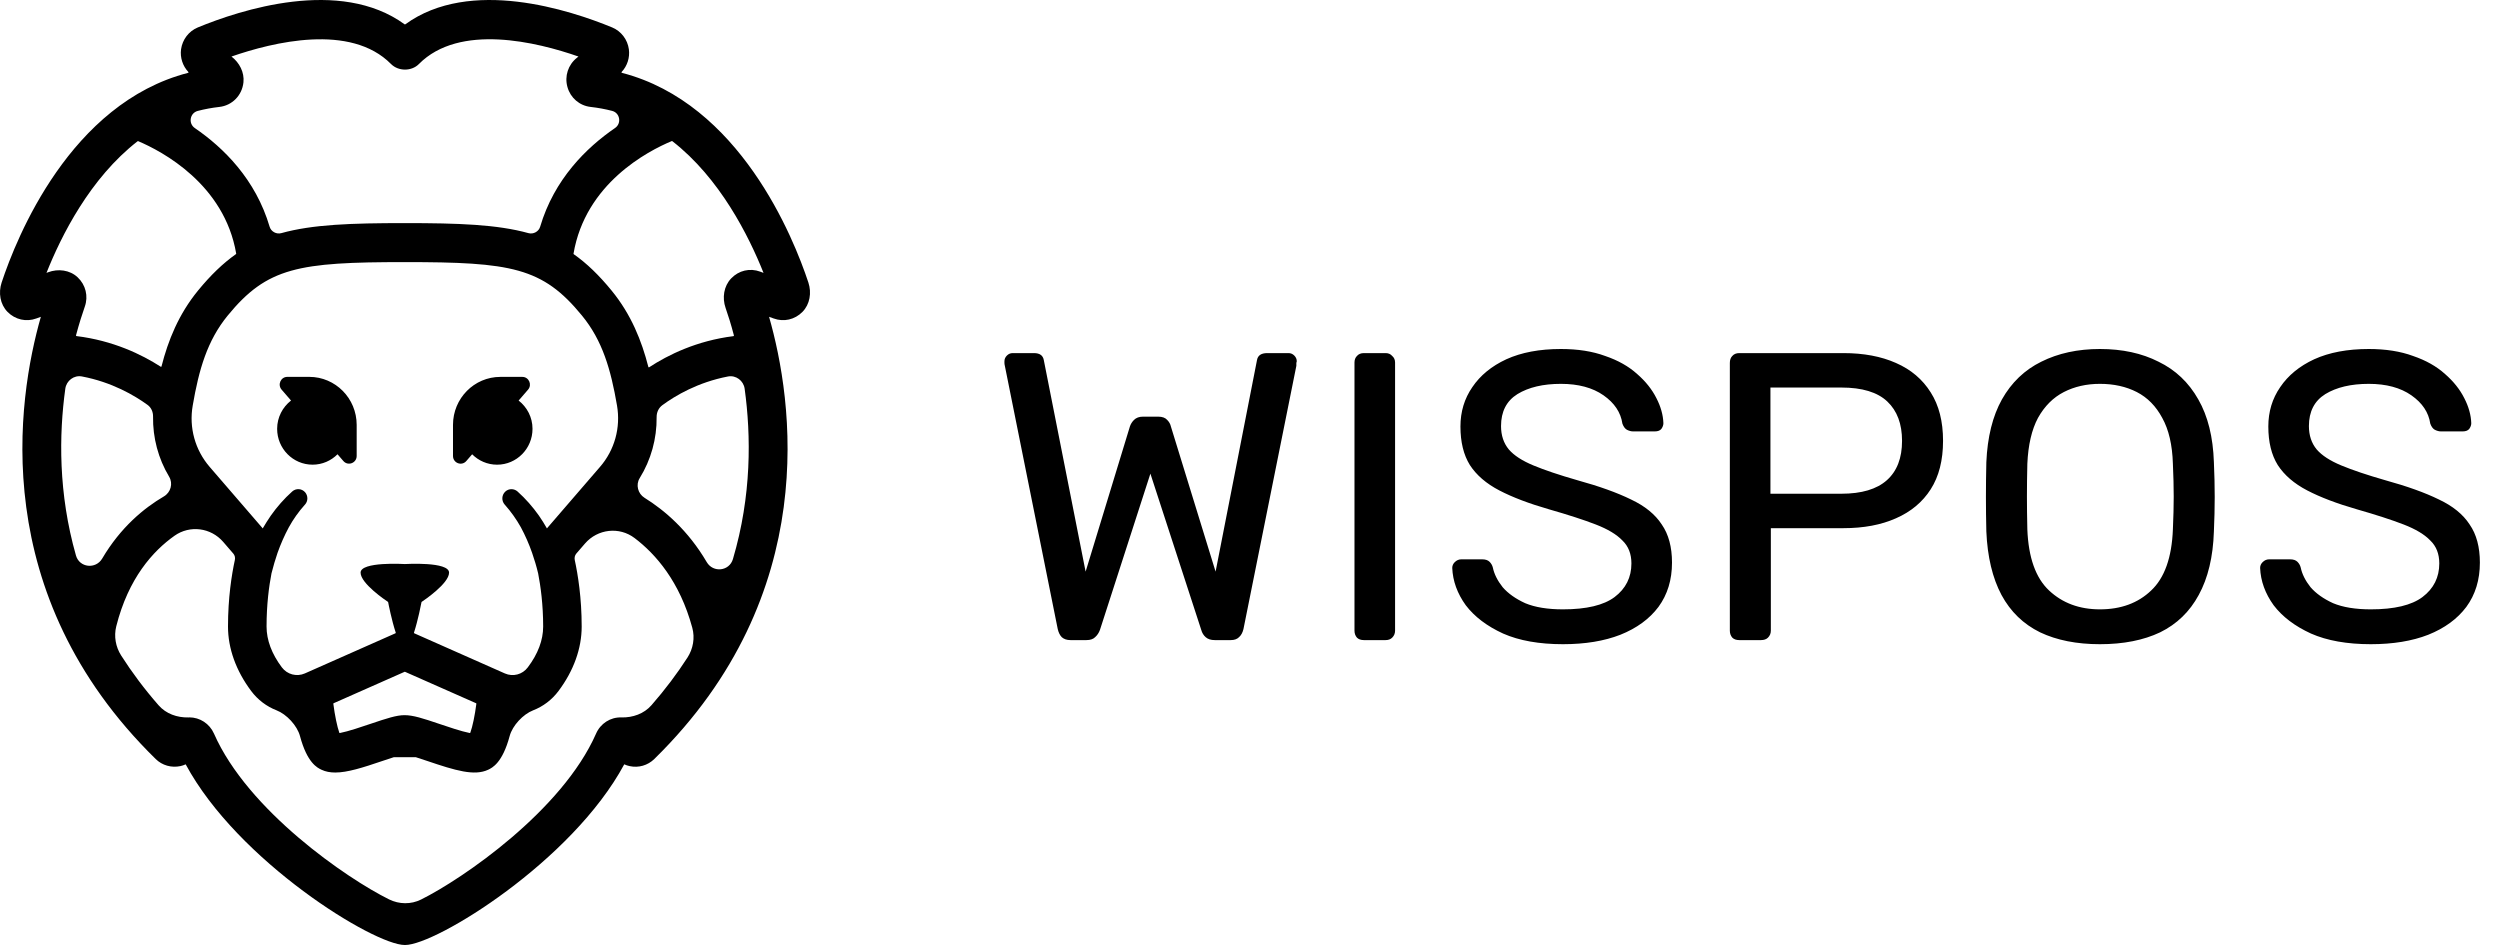
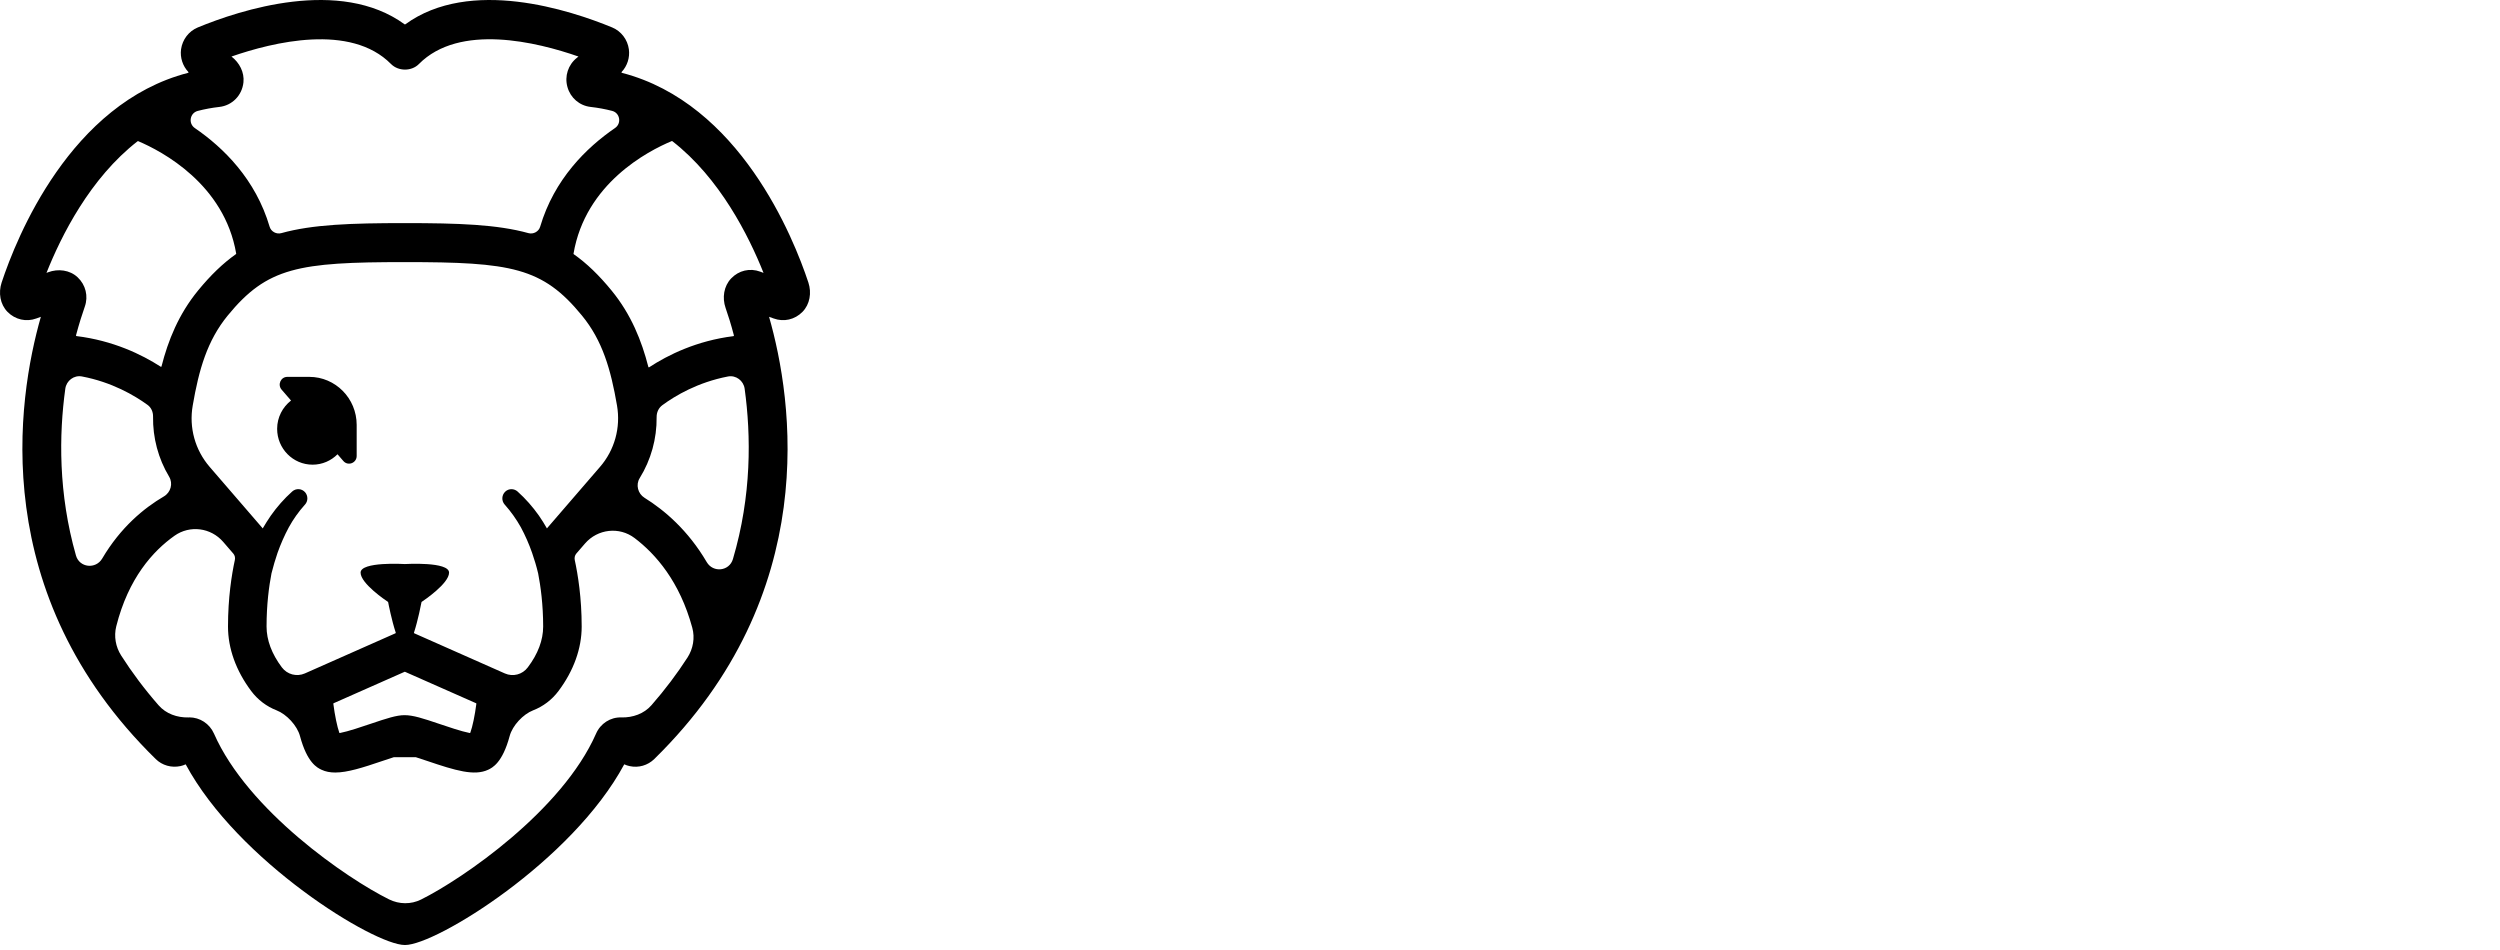
<svg xmlns="http://www.w3.org/2000/svg" width="500" height="190" viewBox="0 0 500 190" fill="none">
  <g clip-path="url(#clip0_1_26)">
    <path d="M160.489 62.38C161.984 60.862 162.349 58.546 161.677 56.511C158.697 47.49 147.927 20.658 124.37 14.566C124.292 14.546 124.268 14.455 124.322 14.398C125.456 13.203 125.996 11.515 125.774 9.858C125.51 7.907 124.231 6.237 122.443 5.491C114.008 2.018 94.015 -4.57 81.051 4.87C81.014 4.897 80.967 4.897 80.933 4.87C67.98 -4.57 47.976 2.018 39.555 5.491C37.75 6.24 36.487 7.911 36.211 9.858C35.988 11.515 36.541 13.203 37.675 14.398C37.729 14.455 37.706 14.546 37.628 14.566C14.057 20.658 3.304 47.49 0.324 56.515C-0.348 58.55 0.017 60.865 1.512 62.384C3.041 63.936 5.265 64.439 7.276 63.69L8.171 63.362C3.439 79.947 -2.545 118.801 31.138 151.802C32.434 153.081 34.283 153.597 36.072 153.223C36.444 153.145 36.798 153.02 37.135 152.865C47.557 172.258 74.797 189.001 80.963 189.001H81.024C87.19 189.001 114.43 172.258 124.849 152.865C125.19 153.02 125.558 153.145 125.929 153.223C127.718 153.614 129.55 153.081 130.86 151.802C164.529 118.801 158.562 79.947 153.813 63.362L154.725 63.69C156.74 64.439 158.96 63.936 160.489 62.38ZM39.542 22.187C40.932 21.823 42.373 21.556 43.872 21.387C46.403 21.104 48.415 19.113 48.691 16.46C48.901 14.465 47.888 12.535 46.312 11.32L46.295 11.306C54.574 8.434 70.113 4.597 78.219 12.818C79.684 14.286 82.32 14.286 83.768 12.818C91.892 4.597 107.43 8.417 115.692 11.306L115.385 11.556C113.627 12.943 112.874 15.238 113.489 17.408C114.089 19.578 115.908 21.138 118.129 21.387C119.611 21.553 121.045 21.819 122.429 22.177C124.002 22.585 124.356 24.678 123.013 25.599C117.265 29.541 110.843 35.846 108.028 45.353C107.741 46.325 106.668 46.896 105.699 46.629C99.438 44.894 91.723 44.621 80.963 44.621C70.214 44.621 62.499 44.891 56.252 46.629C55.286 46.896 54.216 46.325 53.929 45.357C51.125 35.853 44.709 29.548 38.961 25.61C37.618 24.688 37.972 22.599 39.542 22.187ZM100.94 100.92L101.001 100.984C102.202 102.341 103.266 103.839 104.177 105.463C105.054 107.099 105.81 108.817 106.428 110.596C106.89 111.922 107.292 113.266 107.616 114.636C107.63 114.653 107.63 114.666 107.63 114.683C108.122 117.228 108.632 120.893 108.632 125.308C108.632 128.021 107.599 130.769 105.564 133.469C104.484 134.92 102.587 135.402 100.971 134.687L82.853 126.658C82.803 126.634 82.776 126.58 82.796 126.526C83.606 124.022 84.227 120.819 84.301 120.431C84.308 120.4 84.315 120.387 84.338 120.373C84.774 120.083 89.813 116.691 89.813 114.528C89.813 112.277 81.065 112.807 80.967 112.81C80.963 112.81 80.97 112.81 80.967 112.81C80.865 112.803 72.118 112.277 72.118 114.528C72.118 116.691 77.153 120.087 77.592 120.373C77.615 120.39 77.622 120.404 77.629 120.431C77.703 120.819 78.324 124.022 79.148 126.526C79.165 126.58 79.141 126.634 79.09 126.658L60.973 134.684C59.34 135.402 57.443 134.903 56.363 133.465C54.345 130.765 53.312 128.018 53.312 125.304C53.312 120.89 53.805 117.221 54.297 114.68C54.297 114.663 54.314 114.633 54.314 114.616C54.652 113.259 55.053 111.916 55.502 110.589C56.133 108.811 56.889 107.093 57.767 105.456C58.661 103.832 59.724 102.334 60.943 100.977L61.004 100.913C61.621 100.228 61.635 99.165 61.02 98.449C60.342 97.683 59.201 97.622 58.445 98.294C56.825 99.745 55.391 101.382 54.159 103.13C53.589 103.957 53.049 104.815 52.542 105.689C52.525 105.658 52.495 105.611 52.465 105.581L41.935 93.38C39.022 90.008 37.773 85.53 38.543 81.115C39.775 73.923 41.442 68.118 45.542 63.109C53.437 53.467 59.694 52.421 80.967 52.421C102.24 52.421 108.5 53.467 116.391 63.109C120.505 68.118 122.172 73.923 123.404 81.115C124.16 85.53 122.925 90.008 119.999 93.38L109.469 105.581C109.439 105.611 109.408 105.658 109.391 105.689C108.899 104.815 108.359 103.957 107.788 103.13C106.556 101.382 105.122 99.745 103.502 98.294C102.81 97.686 101.76 97.67 101.068 98.311C100.323 98.999 100.262 100.154 100.94 100.92ZM95.273 140.759C94.97 143.094 94.514 145.288 94.065 146.537C94.045 146.587 94.001 146.614 93.947 146.604C92.314 146.29 89.489 145.332 87.822 144.765C84.555 143.658 82.627 143.033 80.899 143.033C79.31 143.033 77.382 143.658 74.115 144.765C72.448 145.332 69.623 146.29 67.976 146.604C67.922 146.614 67.875 146.587 67.858 146.537C67.426 145.288 66.967 143.094 66.667 140.759C66.66 140.711 66.687 140.664 66.731 140.644L80.919 134.363C80.947 134.349 80.977 134.349 81.007 134.363L95.209 140.644C95.253 140.664 95.28 140.711 95.273 140.759ZM9.625 54.452L9.295 54.577C12.234 47.176 18.016 35.627 27.53 28.242C27.56 28.222 27.594 28.215 27.628 28.229C32.434 30.264 44.874 36.848 47.237 50.716C47.243 50.757 47.227 50.797 47.193 50.821C44.577 52.674 42.114 55.047 39.602 58.114C35.721 62.863 33.625 68.074 32.299 73.288C32.282 73.356 32.211 73.386 32.154 73.349C28.32 70.875 22.596 68.115 15.299 67.217C15.231 67.21 15.184 67.136 15.201 67.068C15.822 64.74 16.44 62.802 16.956 61.334C17.702 59.242 17.138 56.967 15.515 55.448C13.949 53.987 11.623 53.7 9.625 54.452ZM15.191 111.096C11.654 98.669 11.789 86.971 13.061 77.743C13.284 76.124 14.796 74.99 16.382 75.29C22.366 76.424 26.882 79.07 29.518 80.984C30.25 81.517 30.625 82.391 30.611 83.305C30.544 87.558 31.651 91.716 33.828 95.344C34.645 96.708 34.148 98.48 32.785 99.279C28.775 101.629 24.114 105.476 20.442 111.706C19.146 113.9 15.889 113.546 15.191 111.096ZM137.495 131.511C135.43 134.711 133.043 137.9 130.293 141.042C128.791 142.76 126.563 143.533 124.299 143.486C124.289 143.486 124.279 143.486 124.265 143.486C122.091 143.408 120.087 144.704 119.209 146.732C112.429 162.143 92.489 175.788 84.207 179.909C82.192 180.911 79.833 180.874 77.818 179.879C69.397 175.714 49.552 162.099 42.795 146.719C41.918 144.738 39.991 143.472 37.847 143.472C37.8 143.472 37.77 143.472 37.723 143.489C37.712 143.489 37.702 143.489 37.689 143.489C35.431 143.536 33.214 142.767 31.718 141.056C28.85 137.778 26.369 134.451 24.236 131.106C23.132 129.378 22.751 127.262 23.25 125.271C25.667 115.648 30.591 110.198 34.908 107.147C37.979 104.977 42.174 105.523 44.641 108.379L46.663 110.721C46.957 111.065 47.078 111.531 46.97 112C46.339 114.903 45.6 119.567 45.6 125.311C45.6 129.695 47.203 134.144 50.224 138.184C51.57 139.989 53.342 141.299 55.3 142.061C57.315 142.844 59.434 145.109 59.998 147.215C61.435 152.595 63.464 153.55 64.294 153.945C65.111 154.336 66.036 154.505 67.055 154.505C69.461 154.505 72.496 153.553 76.566 152.166C77.221 151.947 78.017 151.68 78.76 151.441C80.258 151.437 81.649 151.437 83.147 151.434C83.903 151.673 84.71 151.947 85.368 152.166C91.163 154.134 94.879 155.241 97.639 153.945C98.456 153.55 100.485 152.595 101.932 147.208C102.496 145.106 104.619 142.844 106.627 142.065C108.591 141.305 110.363 139.993 111.713 138.184C114.734 134.144 116.337 129.695 116.337 125.311C116.337 119.57 115.581 114.903 114.95 112C114.859 111.531 114.967 111.065 115.257 110.721L117.005 108.699C119.53 105.783 123.85 105.287 126.914 107.609C131.147 110.815 135.956 116.317 138.457 125.551C139.011 127.579 138.629 129.753 137.495 131.511ZM146.584 111.821C145.865 114.251 142.625 114.602 141.346 112.419C137.61 106.053 132.892 102.034 128.896 99.553C127.579 98.736 127.114 96.954 127.934 95.631C130.202 91.969 131.373 87.74 131.326 83.424C131.315 82.479 131.717 81.588 132.473 81.034C135.052 79.134 139.554 76.458 145.595 75.297C147.185 74.99 148.707 76.127 148.93 77.747C150.226 87.156 150.34 99.124 146.584 111.821ZM152.041 54.328C149.983 53.565 147.762 54.081 146.233 55.684C144.755 57.23 144.411 59.552 145.116 61.581C145.615 63.018 146.213 64.871 146.783 67.085C146.8 67.153 146.756 67.224 146.689 67.23C139.361 68.145 133.637 70.963 129.82 73.461C129.763 73.498 129.692 73.467 129.675 73.4C128.332 68.155 126.239 62.9 122.324 58.118C119.83 55.067 117.366 52.674 114.747 50.838C114.714 50.814 114.697 50.774 114.704 50.733C117.083 36.707 129.55 30.213 134.36 28.212C134.393 28.198 134.427 28.205 134.454 28.225C143.968 35.606 149.75 47.176 152.706 54.577L152.041 54.328Z" fill="black" />
-     <path d="M106.502 85.766C106.502 83.454 105.402 81.419 103.725 80.11L105.611 77.929C106.472 76.934 105.773 75.378 104.467 75.378H100.073C94.842 75.378 90.599 79.671 90.599 84.966V91.193C90.599 92.614 92.337 93.276 93.262 92.206L94.43 90.856C95.709 92.142 97.471 92.938 99.418 92.938C103.33 92.938 106.502 89.725 106.502 85.766Z" fill="black" />
    <path d="M61.858 75.374H57.463C56.157 75.374 55.458 76.93 56.319 77.926L58.206 80.106C56.528 81.419 55.428 83.451 55.428 85.763C55.428 89.725 58.601 92.935 62.516 92.935C64.463 92.935 66.221 92.138 67.504 90.852L68.672 92.202C69.596 93.272 71.335 92.611 71.335 91.19V84.963C71.331 79.668 67.089 75.374 61.858 75.374Z" fill="black" />
-     <path d="M214.089 128.02C213.378 128.02 212.804 127.829 212.367 127.446C211.984 127.064 211.711 126.517 211.547 125.806L200.969 73.162C200.914 72.944 200.887 72.752 200.887 72.588C200.887 72.424 200.887 72.315 200.887 72.26C200.887 71.823 201.051 71.44 201.379 71.112C201.707 70.784 202.09 70.62 202.527 70.62H206.791C207.939 70.62 208.595 71.085 208.759 72.014L217.123 114.326L225.979 85.298C226.143 84.806 226.416 84.369 226.799 83.986C227.236 83.549 227.838 83.33 228.603 83.33H231.637C232.457 83.33 233.058 83.549 233.441 83.986C233.824 84.369 234.07 84.806 234.179 85.298L243.117 114.326L251.399 72.014C251.563 71.085 252.246 70.62 253.449 70.62H257.713C258.15 70.62 258.533 70.784 258.861 71.112C259.189 71.44 259.353 71.823 259.353 72.26C259.353 72.315 259.326 72.424 259.271 72.588C259.271 72.752 259.271 72.944 259.271 73.162L248.693 125.806C248.529 126.517 248.228 127.064 247.791 127.446C247.408 127.829 246.862 128.02 246.151 128.02H242.953C242.188 128.02 241.586 127.829 241.149 127.446C240.712 127.064 240.411 126.572 240.247 125.97L230.079 94.728L219.993 125.97C219.774 126.572 219.446 127.064 219.009 127.446C218.626 127.829 218.052 128.02 217.287 128.02H214.089ZM272.783 128.02C272.182 128.02 271.717 127.856 271.389 127.528C271.061 127.146 270.897 126.681 270.897 126.134V72.506C270.897 71.96 271.061 71.522 271.389 71.194C271.717 70.812 272.182 70.62 272.783 70.62H277.129C277.676 70.62 278.113 70.812 278.441 71.194C278.824 71.522 279.015 71.96 279.015 72.506V126.134C279.015 126.681 278.824 127.146 278.441 127.528C278.113 127.856 277.676 128.02 277.129 128.02H272.783ZM312.589 128.84C307.833 128.84 303.842 128.13 300.617 126.708C297.392 125.232 294.904 123.346 293.155 121.05C291.46 118.7 290.558 116.212 290.449 113.588C290.449 113.151 290.613 112.768 290.941 112.44C291.324 112.058 291.761 111.866 292.253 111.866H296.435C297.091 111.866 297.583 112.03 297.911 112.358C298.239 112.686 298.458 113.069 298.567 113.506C298.84 114.818 299.496 116.13 300.535 117.442C301.628 118.7 303.132 119.766 305.045 120.64C307.013 121.46 309.528 121.87 312.589 121.87C317.29 121.87 320.734 121.05 322.921 119.41C325.162 117.716 326.283 115.474 326.283 112.686C326.283 110.773 325.682 109.242 324.479 108.094C323.331 106.892 321.554 105.826 319.149 104.896C316.744 103.967 313.628 102.956 309.801 101.862C305.81 100.714 302.503 99.457 299.879 98.09C297.255 96.724 295.287 95.029 293.975 93.006C292.718 90.984 292.089 88.414 292.089 85.298C292.089 82.346 292.882 79.722 294.467 77.426C296.052 75.076 298.321 73.217 301.273 71.85C304.28 70.484 307.915 69.8 312.179 69.8C315.568 69.8 318.52 70.265 321.035 71.194C323.604 72.069 325.736 73.272 327.431 74.802C329.126 76.278 330.41 77.891 331.285 79.64C332.16 81.335 332.624 83.002 332.679 84.642C332.679 85.025 332.542 85.408 332.269 85.79C331.996 86.118 331.558 86.282 330.957 86.282H326.611C326.228 86.282 325.818 86.173 325.381 85.954C324.998 85.736 324.698 85.326 324.479 84.724C324.151 82.483 322.894 80.597 320.707 79.066C318.52 77.536 315.678 76.77 312.179 76.77C308.626 76.77 305.728 77.454 303.487 78.82C301.3 80.187 300.207 82.319 300.207 85.216C300.207 87.075 300.726 88.633 301.765 89.89C302.804 91.093 304.444 92.159 306.685 93.088C308.926 94.018 311.851 95.002 315.459 96.04C319.832 97.243 323.413 98.528 326.201 99.894C328.989 101.206 331.039 102.874 332.351 104.896C333.718 106.864 334.401 109.406 334.401 112.522C334.401 115.966 333.499 118.918 331.695 121.378C329.891 123.784 327.349 125.642 324.069 126.954C320.844 128.212 317.017 128.84 312.589 128.84ZM347.855 128.02C347.253 128.02 346.789 127.856 346.461 127.528C346.133 127.146 345.969 126.681 345.969 126.134V72.588C345.969 71.987 346.133 71.522 346.461 71.194C346.789 70.812 347.253 70.62 347.855 70.62H368.683C372.728 70.62 376.227 71.276 379.179 72.588C382.185 73.9 384.509 75.868 386.149 78.492C387.789 81.062 388.609 84.287 388.609 88.168C388.609 92.05 387.789 95.275 386.149 97.844C384.509 100.414 382.185 102.354 379.179 103.666C376.227 104.978 372.728 105.634 368.683 105.634H354.169V126.134C354.169 126.681 353.977 127.146 353.595 127.528C353.267 127.856 352.802 128.02 352.201 128.02H347.855ZM354.087 98.746H368.273C372.318 98.746 375.352 97.844 377.375 96.04C379.397 94.236 380.409 91.612 380.409 88.168C380.409 84.779 379.425 82.155 377.457 80.296C375.489 78.438 372.427 77.508 368.273 77.508H354.087V98.746ZM419.982 128.84C415.335 128.84 411.345 128.048 408.01 126.462C404.675 124.822 402.106 122.335 400.302 119C398.498 115.611 397.487 111.374 397.268 106.29C397.213 103.885 397.186 101.589 397.186 99.402C397.186 97.161 397.213 94.838 397.268 92.432C397.487 87.403 398.525 83.221 400.384 79.886C402.297 76.497 404.921 73.982 408.256 72.342C411.645 70.648 415.554 69.8 419.982 69.8C424.465 69.8 428.373 70.648 431.708 72.342C435.097 73.982 437.749 76.497 439.662 79.886C441.575 83.221 442.614 87.403 442.778 92.432C442.887 94.838 442.942 97.161 442.942 99.402C442.942 101.589 442.887 103.885 442.778 106.29C442.614 111.374 441.603 115.611 439.744 119C437.94 122.335 435.371 124.822 432.036 126.462C428.701 128.048 424.683 128.84 419.982 128.84ZM419.982 121.87C424.191 121.87 427.608 120.613 430.232 118.098C432.911 115.584 434.359 111.511 434.578 105.88C434.687 103.42 434.742 101.234 434.742 99.32C434.742 97.352 434.687 95.166 434.578 92.76C434.469 88.988 433.758 85.927 432.446 83.576C431.189 81.226 429.494 79.504 427.362 78.41C425.23 77.317 422.77 76.77 419.982 76.77C417.303 76.77 414.898 77.317 412.766 78.41C410.634 79.504 408.912 81.226 407.6 83.576C406.343 85.927 405.632 88.988 405.468 92.76C405.413 95.166 405.386 97.352 405.386 99.32C405.386 101.234 405.413 103.42 405.468 105.88C405.687 111.511 407.135 115.584 409.814 118.098C412.493 120.613 415.882 121.87 419.982 121.87ZM474.164 128.84C469.408 128.84 465.417 128.13 462.192 126.708C458.967 125.232 456.479 123.346 454.73 121.05C453.035 118.7 452.133 116.212 452.024 113.588C452.024 113.151 452.188 112.768 452.516 112.44C452.899 112.058 453.336 111.866 453.828 111.866H458.01C458.666 111.866 459.158 112.03 459.486 112.358C459.814 112.686 460.033 113.069 460.142 113.506C460.415 114.818 461.071 116.13 462.11 117.442C463.203 118.7 464.707 119.766 466.62 120.64C468.588 121.46 471.103 121.87 474.164 121.87C478.865 121.87 482.309 121.05 484.496 119.41C486.737 117.716 487.858 115.474 487.858 112.686C487.858 110.773 487.257 109.242 486.054 108.094C484.906 106.892 483.129 105.826 480.724 104.896C478.319 103.967 475.203 102.956 471.376 101.862C467.385 100.714 464.078 99.457 461.454 98.09C458.83 96.724 456.862 95.029 455.55 93.006C454.293 90.984 453.664 88.414 453.664 85.298C453.664 82.346 454.457 79.722 456.042 77.426C457.627 75.076 459.896 73.217 462.848 71.85C465.855 70.484 469.49 69.8 473.754 69.8C477.143 69.8 480.095 70.265 482.61 71.194C485.179 72.069 487.311 73.272 489.006 74.802C490.701 76.278 491.985 77.891 492.86 79.64C493.735 81.335 494.199 83.002 494.254 84.642C494.254 85.025 494.117 85.408 493.844 85.79C493.571 86.118 493.133 86.282 492.532 86.282H488.186C487.803 86.282 487.393 86.173 486.956 85.954C486.573 85.736 486.273 85.326 486.054 84.724C485.726 82.483 484.469 80.597 482.282 79.066C480.095 77.536 477.253 76.77 473.754 76.77C470.201 76.77 467.303 77.454 465.062 78.82C462.875 80.187 461.782 82.319 461.782 85.216C461.782 87.075 462.301 88.633 463.34 89.89C464.379 91.093 466.019 92.159 468.26 93.088C470.501 94.018 473.426 95.002 477.034 96.04C481.407 97.243 484.988 98.528 487.776 99.894C490.564 101.206 492.614 102.874 493.926 104.896C495.293 106.864 495.976 109.406 495.976 112.522C495.976 115.966 495.074 118.918 493.27 121.378C491.466 123.784 488.924 125.642 485.644 126.954C482.419 128.212 478.592 128.84 474.164 128.84Z" fill="black" />
  </g>
  <defs>
    <clipPath id="clip0_1_26">
      <rect width="500" height="190" fill="white" />
    </clipPath>
  </defs>
</svg>